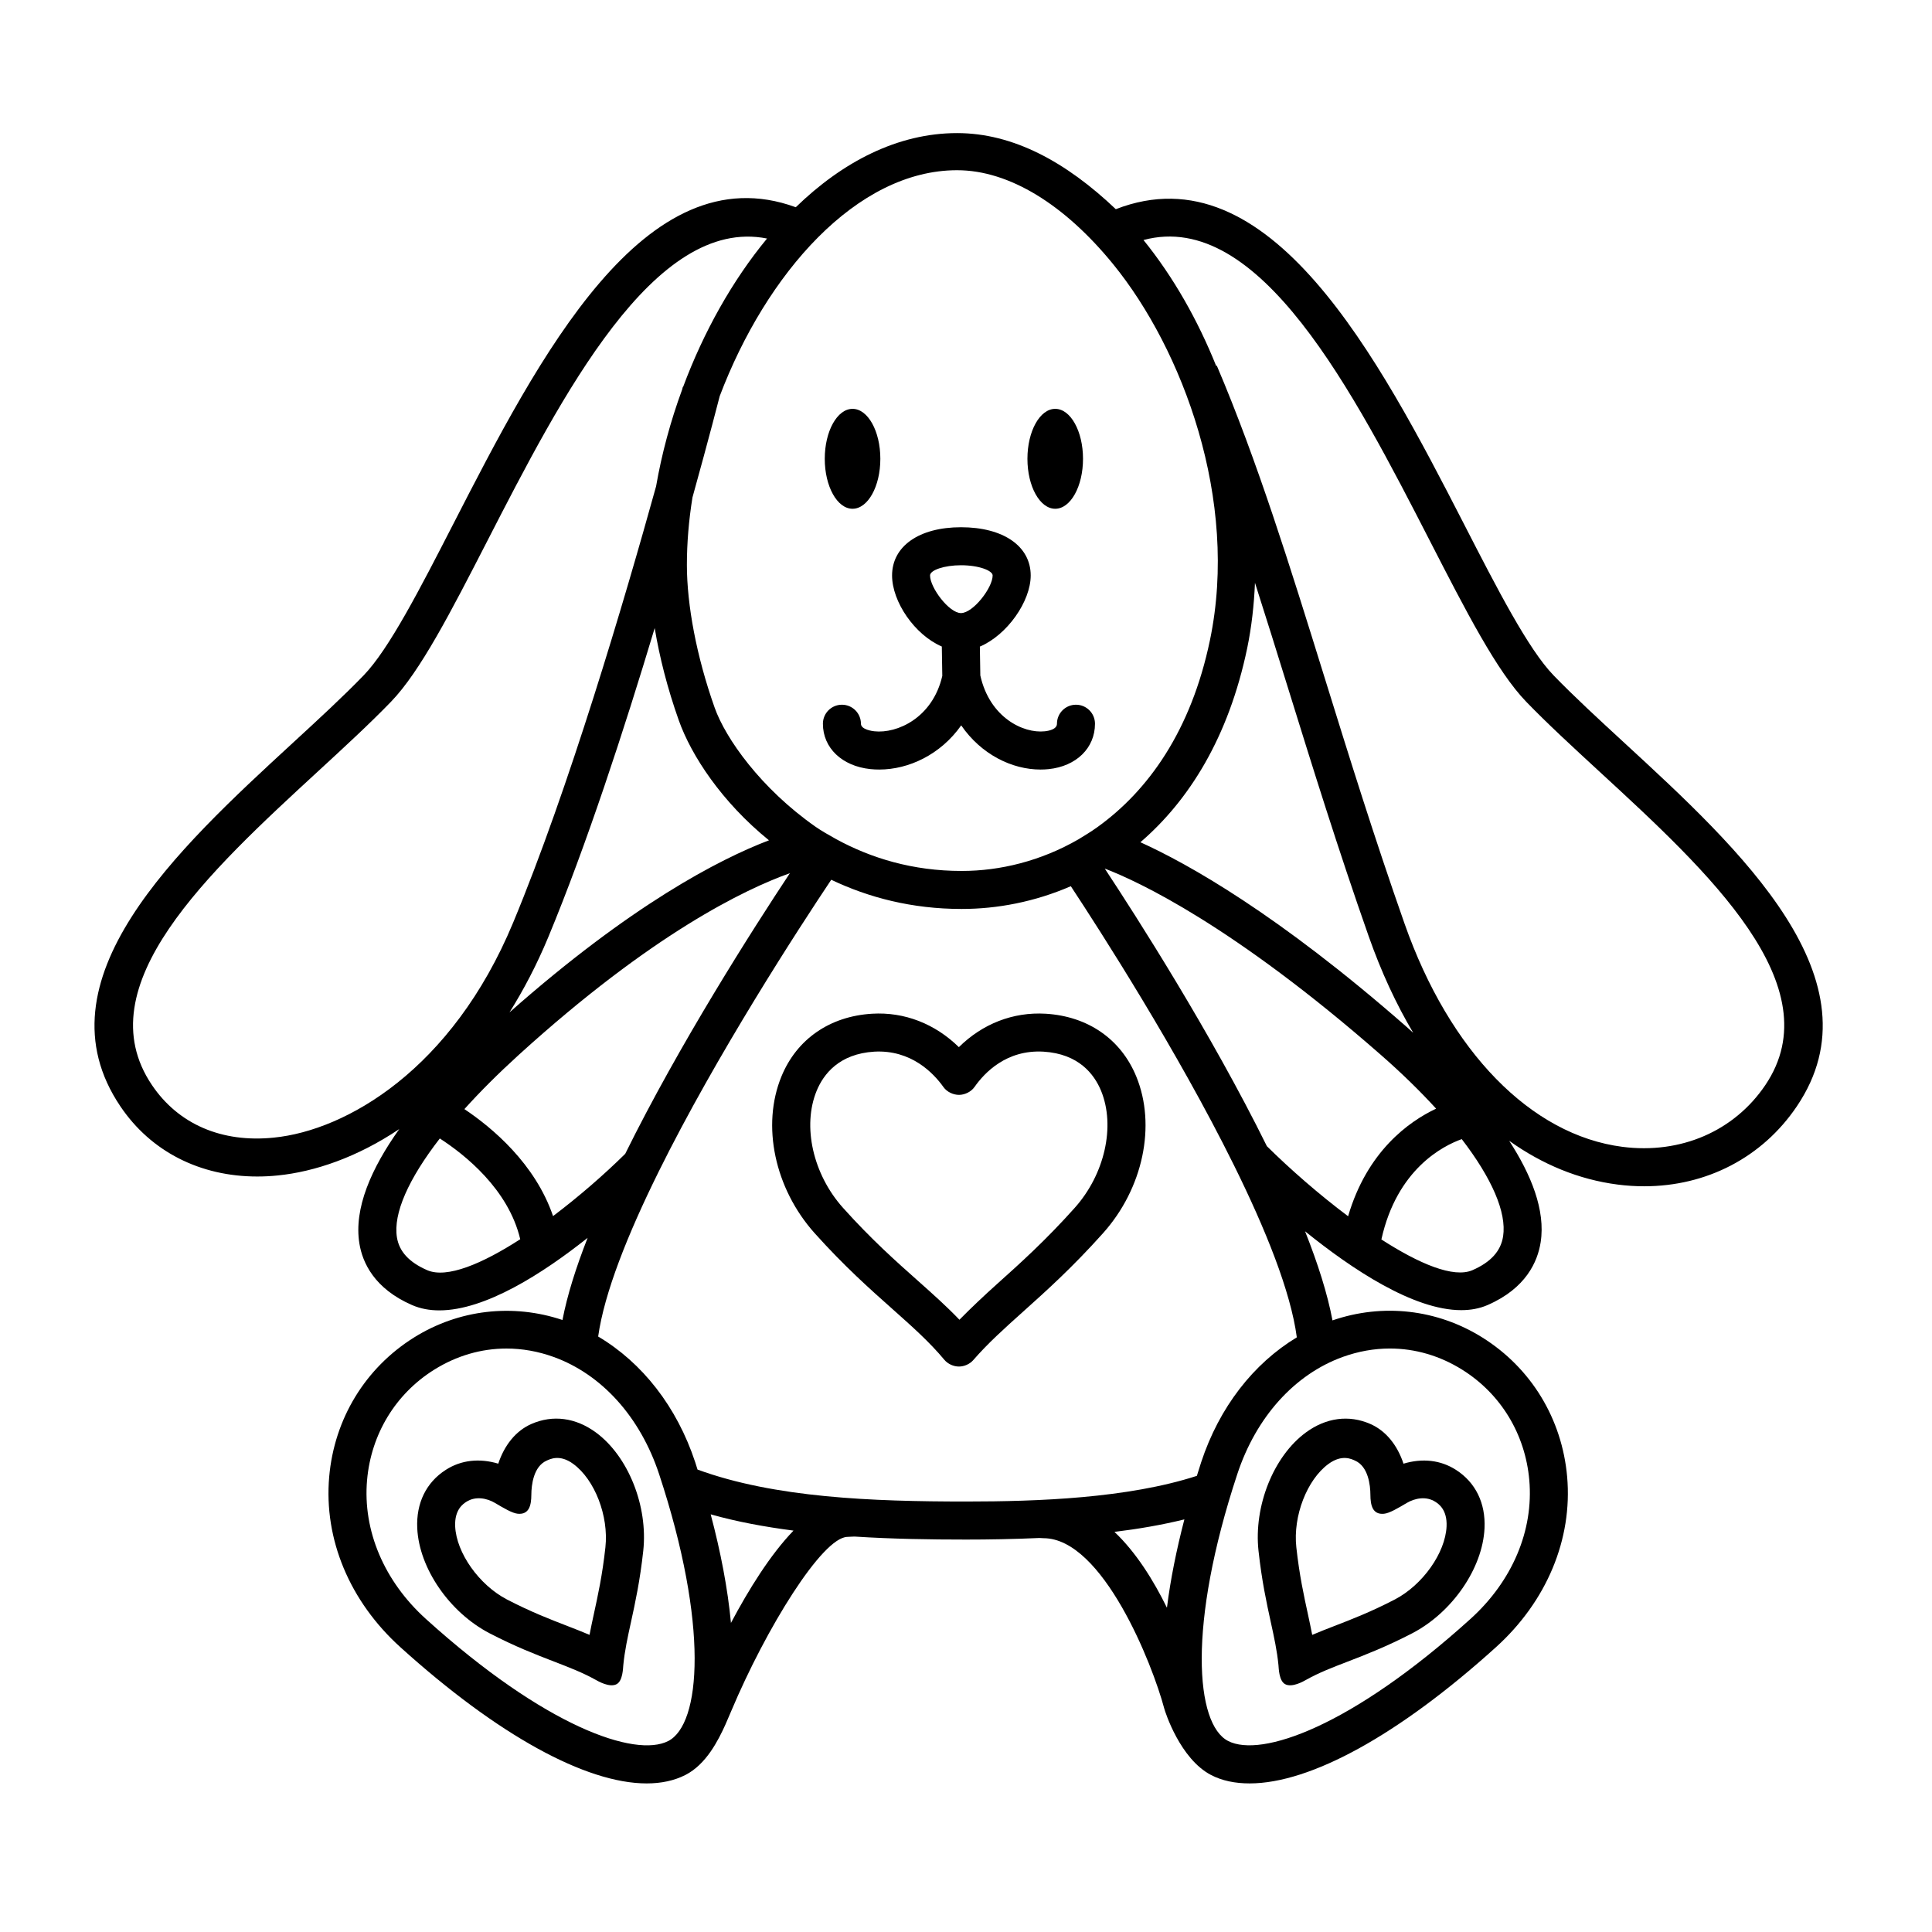
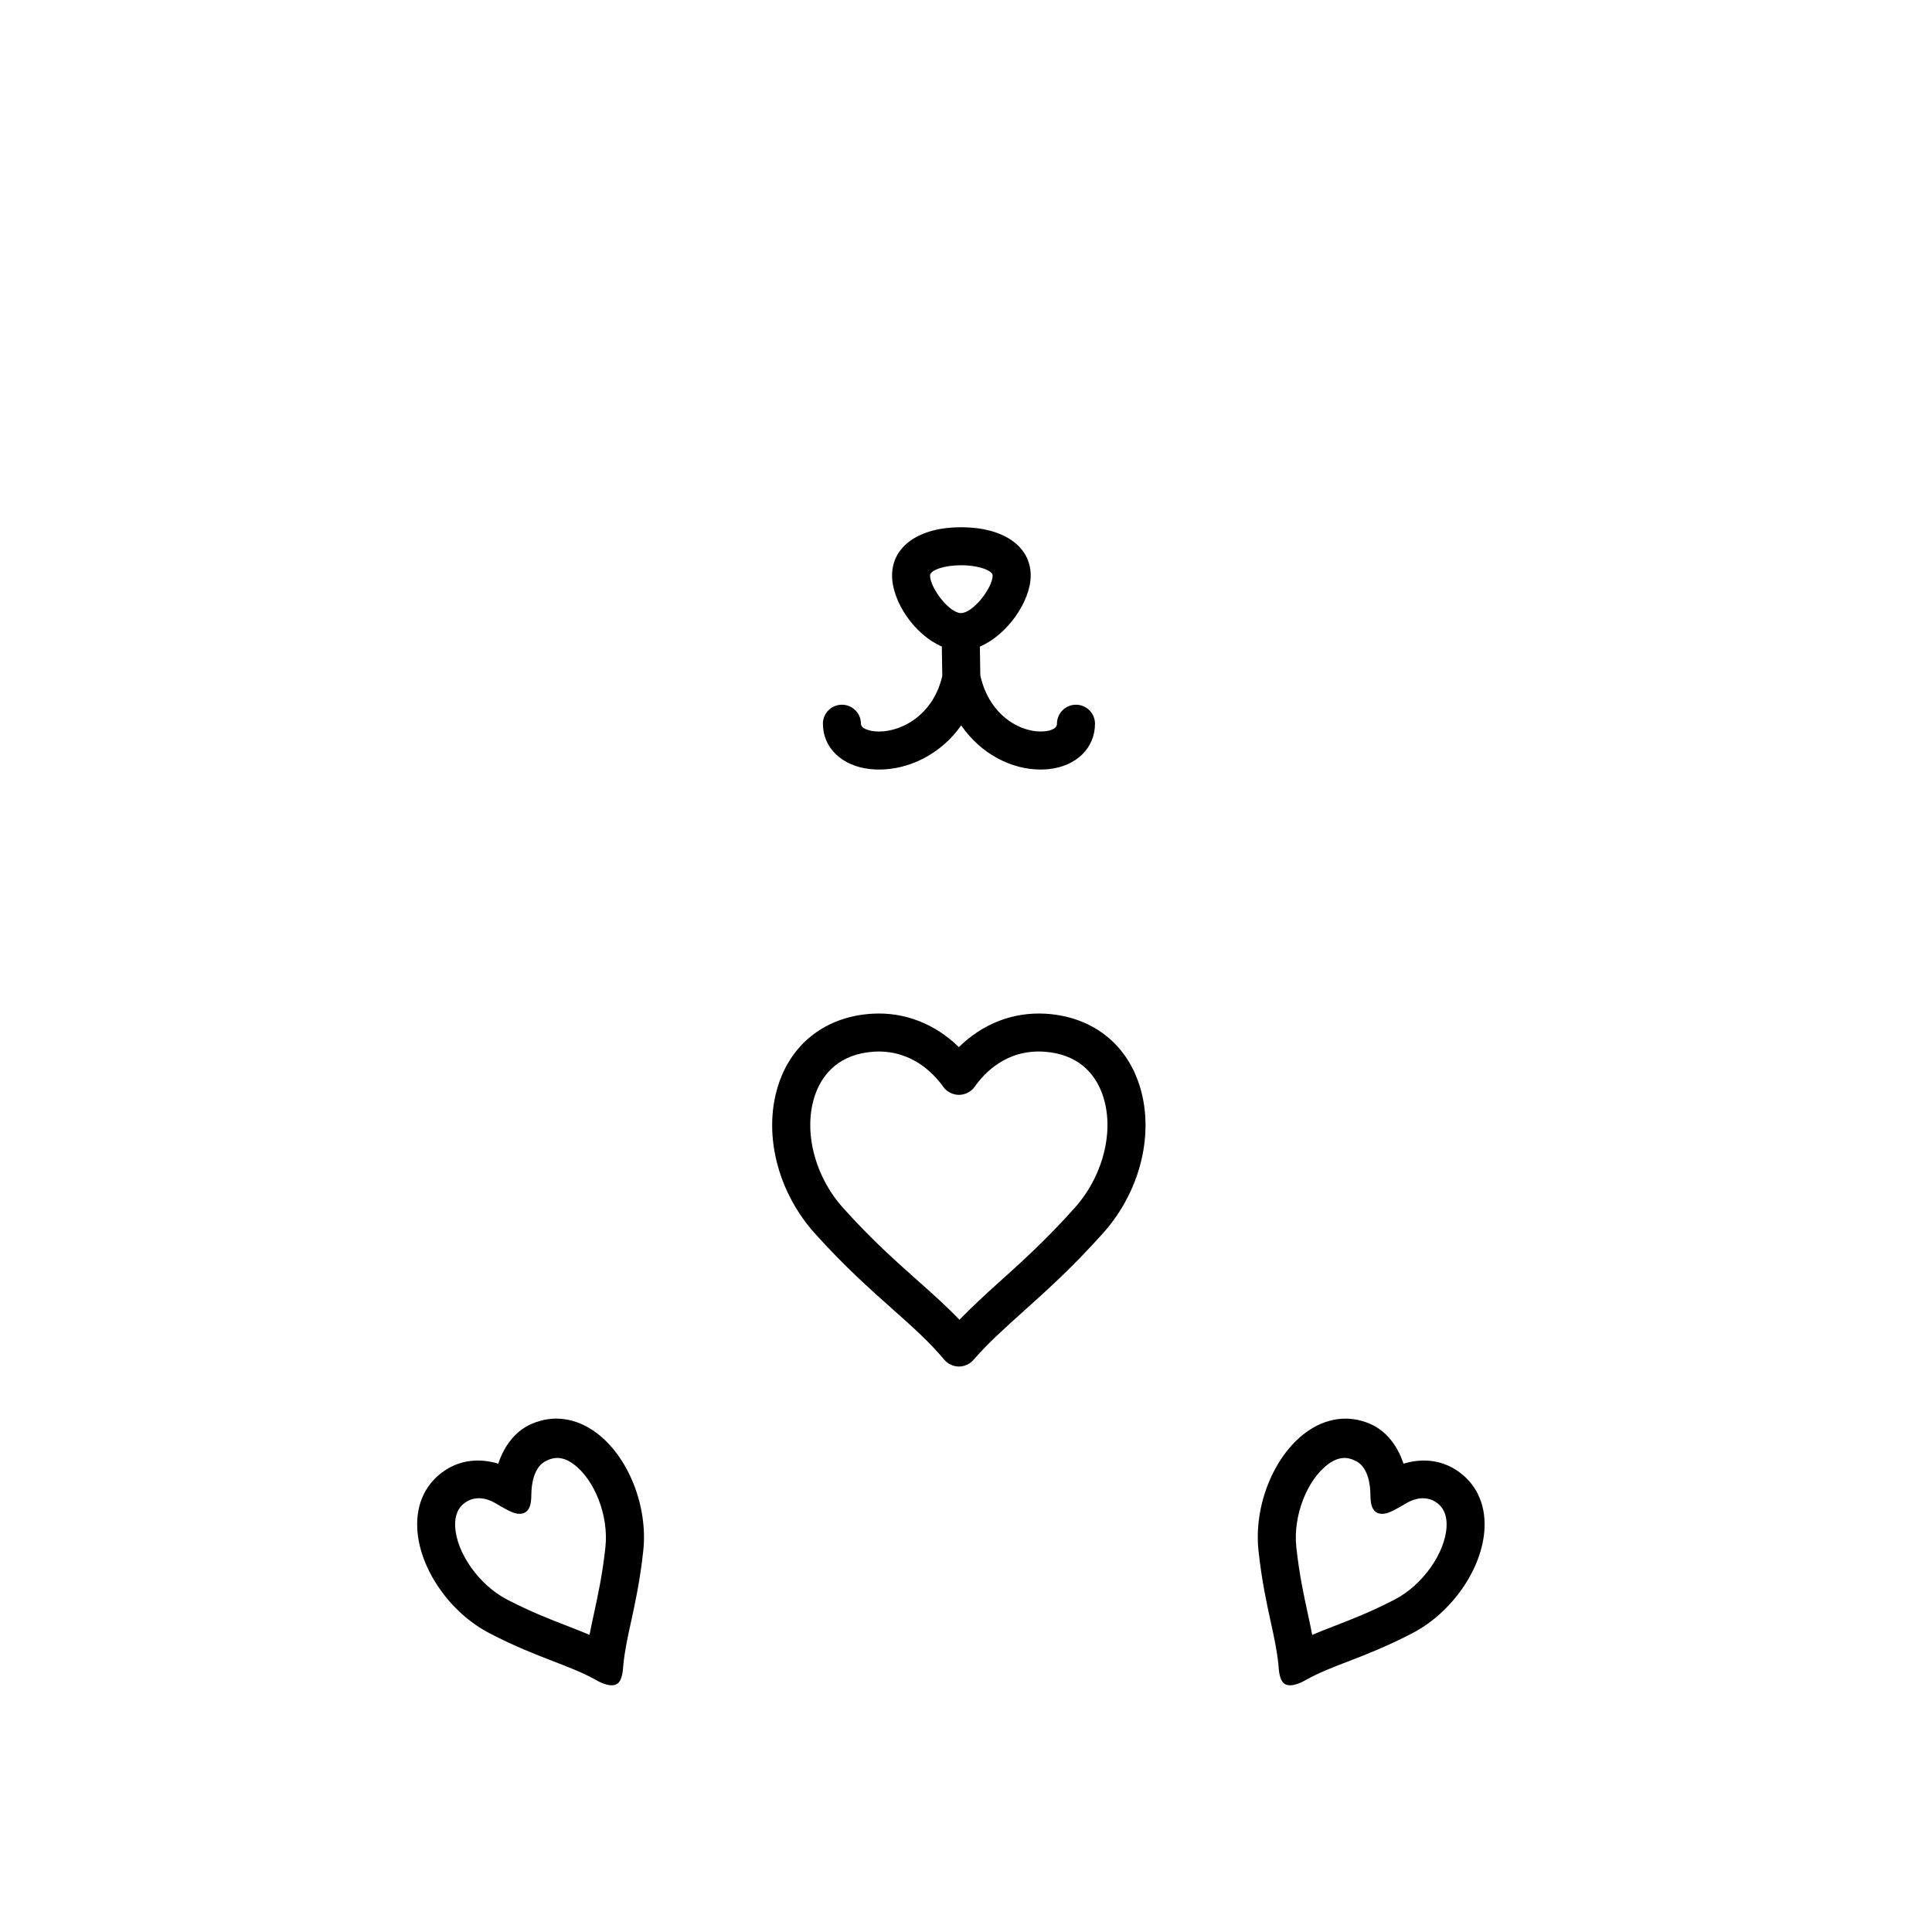
<svg xmlns="http://www.w3.org/2000/svg" fill="#000000" width="800px" height="800px" version="1.1" viewBox="144 144 512 512">
  <g>
    <path d="m477.52 555c0.867 7.945 2.133 13.75 3.25 18.863 0.898 4.098 1.664 7.629 2.035 11.406 0.082 0.789 0.109 4.137 1.75 5.043 1.859 1.027 4.961-0.789 5.594-1.145 3.394-1.91 6.969-3.273 11.035-4.84 4.766-1.84 10.195-3.934 17.07-7.492 10.605-5.516 18.672-17.227 19.16-27.844 0.309-6.637-2.371-12.125-7.551-15.453-4.086-2.637-8.938-3.144-13.922-1.648-1.598-4.832-4.606-8.699-8.812-10.535-5.644-2.465-11.695-1.668-17.051 2.258-8.578 6.293-13.859 19.492-12.559 31.387zm18.516-23.023c3.613-2.664 6.191-1.281 7.047-0.906 3.531 1.543 4.074 6.516 4.086 9.055 0.012 2.777 0.562 5.332 3.617 5.031 1.449-0.141 3.719-1.496 6.027-2.863 2.117-1.25 5.133-1.879 7.586-0.289 0.781 0.504 3.16 2.023 2.957 6.516-0.324 7.027-6.352 15.527-13.723 19.363-6.375 3.301-11.496 5.281-16.027 7.027-1.996 0.77-3.934 1.531-5.856 2.348-0.352-1.812-0.734-3.617-1.137-5.481-1.062-4.871-2.266-10.34-3.074-17.75-0.91-8.273 2.828-17.891 8.496-22.051z" />
    <path d="m301.91 523.61c-5.356-3.926-11.402-4.719-17.051-2.258-4.207 1.832-7.215 5.699-8.812 10.535-4.984-1.492-9.836-0.988-13.922 1.648-5.18 3.324-7.859 8.812-7.551 15.453 0.488 10.621 8.555 22.328 19.16 27.844 6.867 3.559 12.297 5.648 17.07 7.492 4.066 1.57 7.637 2.938 11.035 4.84 0.629 0.348 3.734 2.172 5.594 1.145 1.637-0.906 1.664-4.254 1.75-5.043 0.367-3.777 1.137-7.316 2.035-11.406 1.117-5.117 2.383-10.918 3.25-18.863 1.293-11.895-3.988-25.094-12.559-31.387zm2.531 30.414c-0.805 7.418-2.012 12.879-3.074 17.75-0.406 1.859-0.789 3.664-1.137 5.481-1.918-0.816-3.859-1.578-5.856-2.348-4.523-1.75-9.652-3.723-16.027-7.027-7.371-3.836-13.395-12.332-13.723-19.363-0.203-4.488 2.176-6.012 2.957-6.516 2.453-1.586 5.473-0.961 7.586 0.289 2.309 1.367 4.578 2.719 6.027 2.863 3.055 0.297 3.606-2.258 3.617-5.031 0.012-2.539 0.551-7.512 4.086-9.055 0.863-0.371 3.441-1.762 7.047 0.906 5.668 4.16 9.402 13.777 8.496 22.051z" />
    <path d="m445.11 429.25c-4.062-9.871-12.801-15.922-23.98-16.602-8.699-0.516-16.766 2.691-23.02 8.855-6.297-6.168-14.402-9.383-23.023-8.855-11.191 0.68-19.93 6.731-23.992 16.605-5.344 13-1.812 29.695 8.793 41.551 7.859 8.762 14.664 14.809 20.672 20.148 5.25 4.672 9.777 8.699 13.699 13.406 0.91 1.094 2.422 1.785 3.844 1.789 1.406 0.012 2.906-0.645 3.828-1.715 3.883-4.469 8.203-8.344 13.203-12.832 6.133-5.496 13.078-11.73 21.195-20.809 10.598-11.848 14.133-28.543 8.781-41.543zm-16.285 34.828c-7.754 8.672-14.48 14.707-20.414 20.031-3.57 3.199-6.926 6.359-10.152 9.637-3.367-3.516-6.977-6.746-11.004-10.324-5.805-5.16-12.391-11.012-19.859-19.348-7.957-8.891-10.82-21.637-6.977-30.996 1.82-4.418 5.945-9.805 15.285-10.379 9.719-0.535 15.648 5.629 18.32 9.383 0.906 1.281 2.602 2.086 4.152 2.07 1.535-0.012 3.18-0.82 4.074-2.086 2.644-3.758 8.43-9.93 18.273-9.367 9.336 0.57 13.457 5.961 15.277 10.379 3.84 9.363 0.973 22.109-6.977 31z" />
-     <path d="m431.01 265.59c0 7.312-3.297 13.238-7.367 13.238-4.066 0-7.363-5.926-7.363-13.238s3.297-13.242 7.363-13.242c4.07 0 7.367 5.93 7.367 13.242" />
-     <path d="m377.3 265.59c0 7.312-3.297 13.238-7.367 13.238-4.066 0-7.363-5.926-7.363-13.238s3.297-13.242 7.363-13.242c4.07 0 7.367 5.93 7.367 13.242" />
-     <path d="m574.56 340.94c-6.918-6.367-13.445-12.383-18.848-17.965-6.731-6.957-14.973-23.016-23.695-40.008-22.711-44.23-51.59-99.359-92.316-83.531-13.156-12.508-27.18-20.164-42.062-20.164-15.695 0-30.324 7.582-42.75 19.648-40.117-14.664-68.223 40.031-90.812 84.039-8.727 17-16.973 33.059-23.703 40.02-5.402 5.586-11.93 11.602-18.848 17.965-30.383 27.977-68.203 62.801-45.617 96.258 8.09 11.984 21.109 18.586 36.27 18.586 1.777 0 3.582-0.09 5.41-0.277 9.828-0.984 21.113-4.84 32.219-12.293-7.367 10.352-12.098 21.008-10.559 30.359 0.82 5.008 3.906 11.891 13.91 16.262 2.246 0.984 4.695 1.426 7.281 1.426 12.191-0.004 27.449-9.82 39.285-19.219-3.09 7.871-5.414 15.25-6.664 21.766-13.203-4.418-27.488-2.777-39.359 4.648-12.918 8.086-21.105 21.531-22.461 36.895-1.457 16.551 5.422 33.016 18.867 45.172 25.836 23.348 49.191 36.098 65.262 36.098 3.871 0 7.316-0.734 10.273-2.242 5.5-2.801 8.699-9.152 10.59-13.332 0.309-0.68 1.258-2.906 1.57-3.648 9.199-21.855 24.105-46.02 30.777-46.113 0.918-0.016 1.039-0.09 1.891-0.086 9.969 0.641 19.992 0.797 29.523 0.797 5.918 0 12.559-0.109 19.453-0.418l1.078 0.055c15.723 0 28.93 33.492 32.004 45.105 0.266 1.02 4.227 13.359 12.379 17.633 2.949 1.543 6.402 2.246 10.273 2.246 16.07-0.004 39.434-12.75 65.262-36.098 13.445-12.156 20.324-28.625 18.867-45.176-1.355-15.355-9.543-28.805-22.461-36.891-11.98-7.5-26.414-9.125-39.727-4.539-1.316-7.031-3.879-15.07-7.269-23.617 12.504 10.113 28.777 20.902 41.387 20.902 2.504 0 4.863-0.422 7.019-1.367 10.152-4.434 13.23-11.492 14.031-16.637 1.32-8.508-2.555-17.965-8.344-26.879 8.812 6.289 18.477 10.277 28.73 11.598 2.383 0.309 4.734 0.457 7.055 0.457 16.516-0.004 31.297-7.629 40.445-21.18 22.59-33.449-15.227-68.273-45.617-96.254zm-176.92-151.83c13.852 0 28.551 9.16 41.398 24.953 18.328 22.531 33.355 62.371 25.617 99.559-5.008 24.082-16.398 39.902-29.77 49.531-2.121 1.527-3.281 2.137-5.074 3.273-10.008 5.777-20.824 8.383-30.891 8.383h-0.141c-12.891 0-23.957-3.391-33.172-8.422-1.77-0.969-4.082-2.312-5.457-3.273-14.535-10.172-23.875-23.426-26.766-31.59-4.805-13.551-7.352-27.234-7.352-37.816 0-5.84 0.508-11.844 1.477-17.875 4.438-15.973 7.144-26.539 7.219-26.844 12.297-32.461 36.285-59.879 62.91-59.879zm87.75 137.39c6.5 20.934 13.219 42.578 21.332 65.641 3.309 9.41 7.269 17.949 11.785 25.547-0.645-0.578-1.285-1.152-1.863-1.664-34.008-29.797-57.797-43.102-70.426-48.82 12.836-11.047 23.367-27.711 28.312-51.48 1.152-5.559 1.797-11.355 2.051-17.277 2.934 9.16 5.844 18.508 8.809 28.055zm-167.89-16.051c1.293 7.734 3.359 15.922 6.383 24.445 3.324 9.371 11.457 21.715 23.902 31.797-13.23 5.047-36.605 17.164-68.766 45.605 3.723-5.941 7.188-12.516 10.258-19.887 10.109-24.312 20.156-55.125 28.223-81.961zm-100.91 135.03c-13.836 1.426-25.328-3.559-32.324-13.926-17.746-26.277 15.105-56.523 44.09-83.211 7.027-6.469 13.664-12.582 19.266-18.375 7.769-8.035 15.949-23.973 25.426-42.422 19.852-38.668 44.324-86.281 74.227-80.332-9.215 11.156-16.82 24.789-22.234 39.301l-0.074-0.02c-0.012 0.039-0.086 0.336-0.195 0.754-3.074 8.367-5.41 17.012-6.902 25.633-8.387 30.203-23.09 80.07-37.891 115.65-16.219 38.977-44.281 55.039-63.387 56.949zm40.605 35.125c-4.766-2.082-7.387-4.918-8-8.664-1.039-6.324 3.059-15.516 11.359-26.234 6.59 4.258 18.188 13.441 21.312 26.703-10.059 6.5-19.449 10.473-24.672 8.195zm33.371-14.324c-4.731-13.879-16.102-23.406-23.496-28.355 4.16-4.621 8.988-9.441 14.418-14.379 35.285-32.059 59.902-43.875 71.84-48.141-9.859 14.883-29.27 45.262-43.641 74.371-5.484 5.418-12.219 11.293-19.121 16.504zm30.504 139.12c-8.73 4.449-32.582-3.769-64.199-32.355-11.082-10.016-16.766-23.434-15.594-36.812 1.074-12.184 7.547-22.836 17.766-29.234 5.965-3.734 12.516-5.621 19.18-5.621 4.156 0 8.352 0.734 12.48 2.223 12.777 4.609 22.969 15.93 27.965 31.051 13.211 40.016 11.105 66.32 2.402 70.75zm16.641-31.309c-0.852-9.141-2.766-18.984-5.371-28.773 6.926 1.961 14.34 3.32 21.949 4.309-6.156 6.371-11.938 15.711-16.578 24.465zm-8.859-40.641c-0.211-0.656-0.402-1.316-0.621-1.965-4.852-14.699-14.027-26.363-25.711-33.293 1.617-11.551 7.848-27.125 15.891-43.402 0.02-0.047 0.047-0.082 0.059-0.125 15.422-31.195 37.344-64.84 45.816-77.52 9.898 4.719 21.426 7.734 34.473 7.734h0.16c9.371 0 19.312-1.883 28.859-6.027 7.777 11.801 28.203 43.57 43.145 73.77 0.012 0.02 0.02 0.039 0.031 0.059 8.445 17.074 15.109 33.609 16.715 45.73-11.508 6.953-20.539 18.523-25.34 33.074-0.398 1.199-0.766 2.418-1.148 3.633-18.328 5.941-42.164 6.801-61.188 6.801-24.898 0-50.727-0.992-71.141-8.469zm129.02 13.203c-2.055 7.918-3.684 15.863-4.621 23.418-3.562-7.273-8.188-14.695-13.91-20.105 6.367-0.777 12.613-1.852 18.531-3.312zm54.465-45.281c6.656 0 13.211 1.891 19.176 5.621 10.219 6.398 16.691 17.055 17.766 29.234 1.176 13.375-4.508 26.793-15.594 36.812-31.625 28.59-55.465 36.812-64.199 32.352-8.699-4.422-10.809-30.727 2.414-70.746 4.992-15.121 15.191-26.441 27.965-31.051 4.117-1.48 8.312-2.223 12.473-2.223zm-75.562-127.19c8.785 3.367 33.961 15.023 73.223 49.422 5.488 4.805 10.367 9.582 14.59 14.203-7.254 3.41-18.293 11.332-23.328 28.512-7.719-5.785-15.352-12.469-21.527-18.57-14.875-30.137-34.648-60.977-42.957-73.566zm105.56 97.473c-0.605 3.898-3.254 6.828-8.105 8.949-5.004 2.188-14.156-1.691-24.148-8.137 4.125-18.668 16.395-24.848 21.297-26.586 7.93 10.309 11.941 19.406 10.957 25.773zm69.496-40.098c-8.262 12.238-22.453 18.348-37.859 16.367-24.238-3.117-45.82-25.223-57.742-59.121-8.051-22.895-14.742-44.445-21.215-65.289-9.191-29.598-17.871-57.555-28.547-82.609l-0.168 0.07c-4.883-12.16-11.348-23.59-19.262-33.367 30.742-8.258 55.762 40.527 76.016 79.961 9.473 18.449 17.648 34.379 25.418 42.41 5.602 5.793 12.242 11.906 19.266 18.375 28.988 26.676 61.836 56.926 44.094 83.203z" />
    <path d="m374.67 347.82c0.766 0.082 1.551 0.117 2.344 0.117 7.785 0 16.254-3.953 21.715-11.707 5.32 7.75 13.512 11.707 21.004 11.707 0.73 0 1.449-0.035 2.168-0.109 7.344-0.762 12.281-5.598 12.281-12.031 0-2.781-2.254-5.039-5.039-5.039s-5.039 2.258-5.039 5.039c0 1.512-2.266 1.906-3.246 2.004-5.668 0.613-14.582-3.648-17.062-14.793l-0.121-7.652c7.262-3.09 13.473-12.004 13.473-18.848 0-7.769-7.25-12.785-18.469-12.785-11.098 0-18.27 5.019-18.27 12.785 0 6.961 5.992 15.742 13.184 18.828l0.125 7.785c-2.551 11.129-11.977 15.34-18.012 14.676-0.359-0.035-3.547-0.414-3.547-2 0-2.781-2.254-5.039-5.039-5.039-2.785 0-5.039 2.258-5.039 5.039 0 6.41 5.059 11.242 12.59 12.023zm23.996-54.023c4.801 0 8.395 1.43 8.395 2.711 0 3.254-5.184 9.965-8.395 9.965-3.133 0-8.191-6.711-8.191-9.965 0-1.441 3.828-2.711 8.191-2.711z" />
  </g>
</svg>